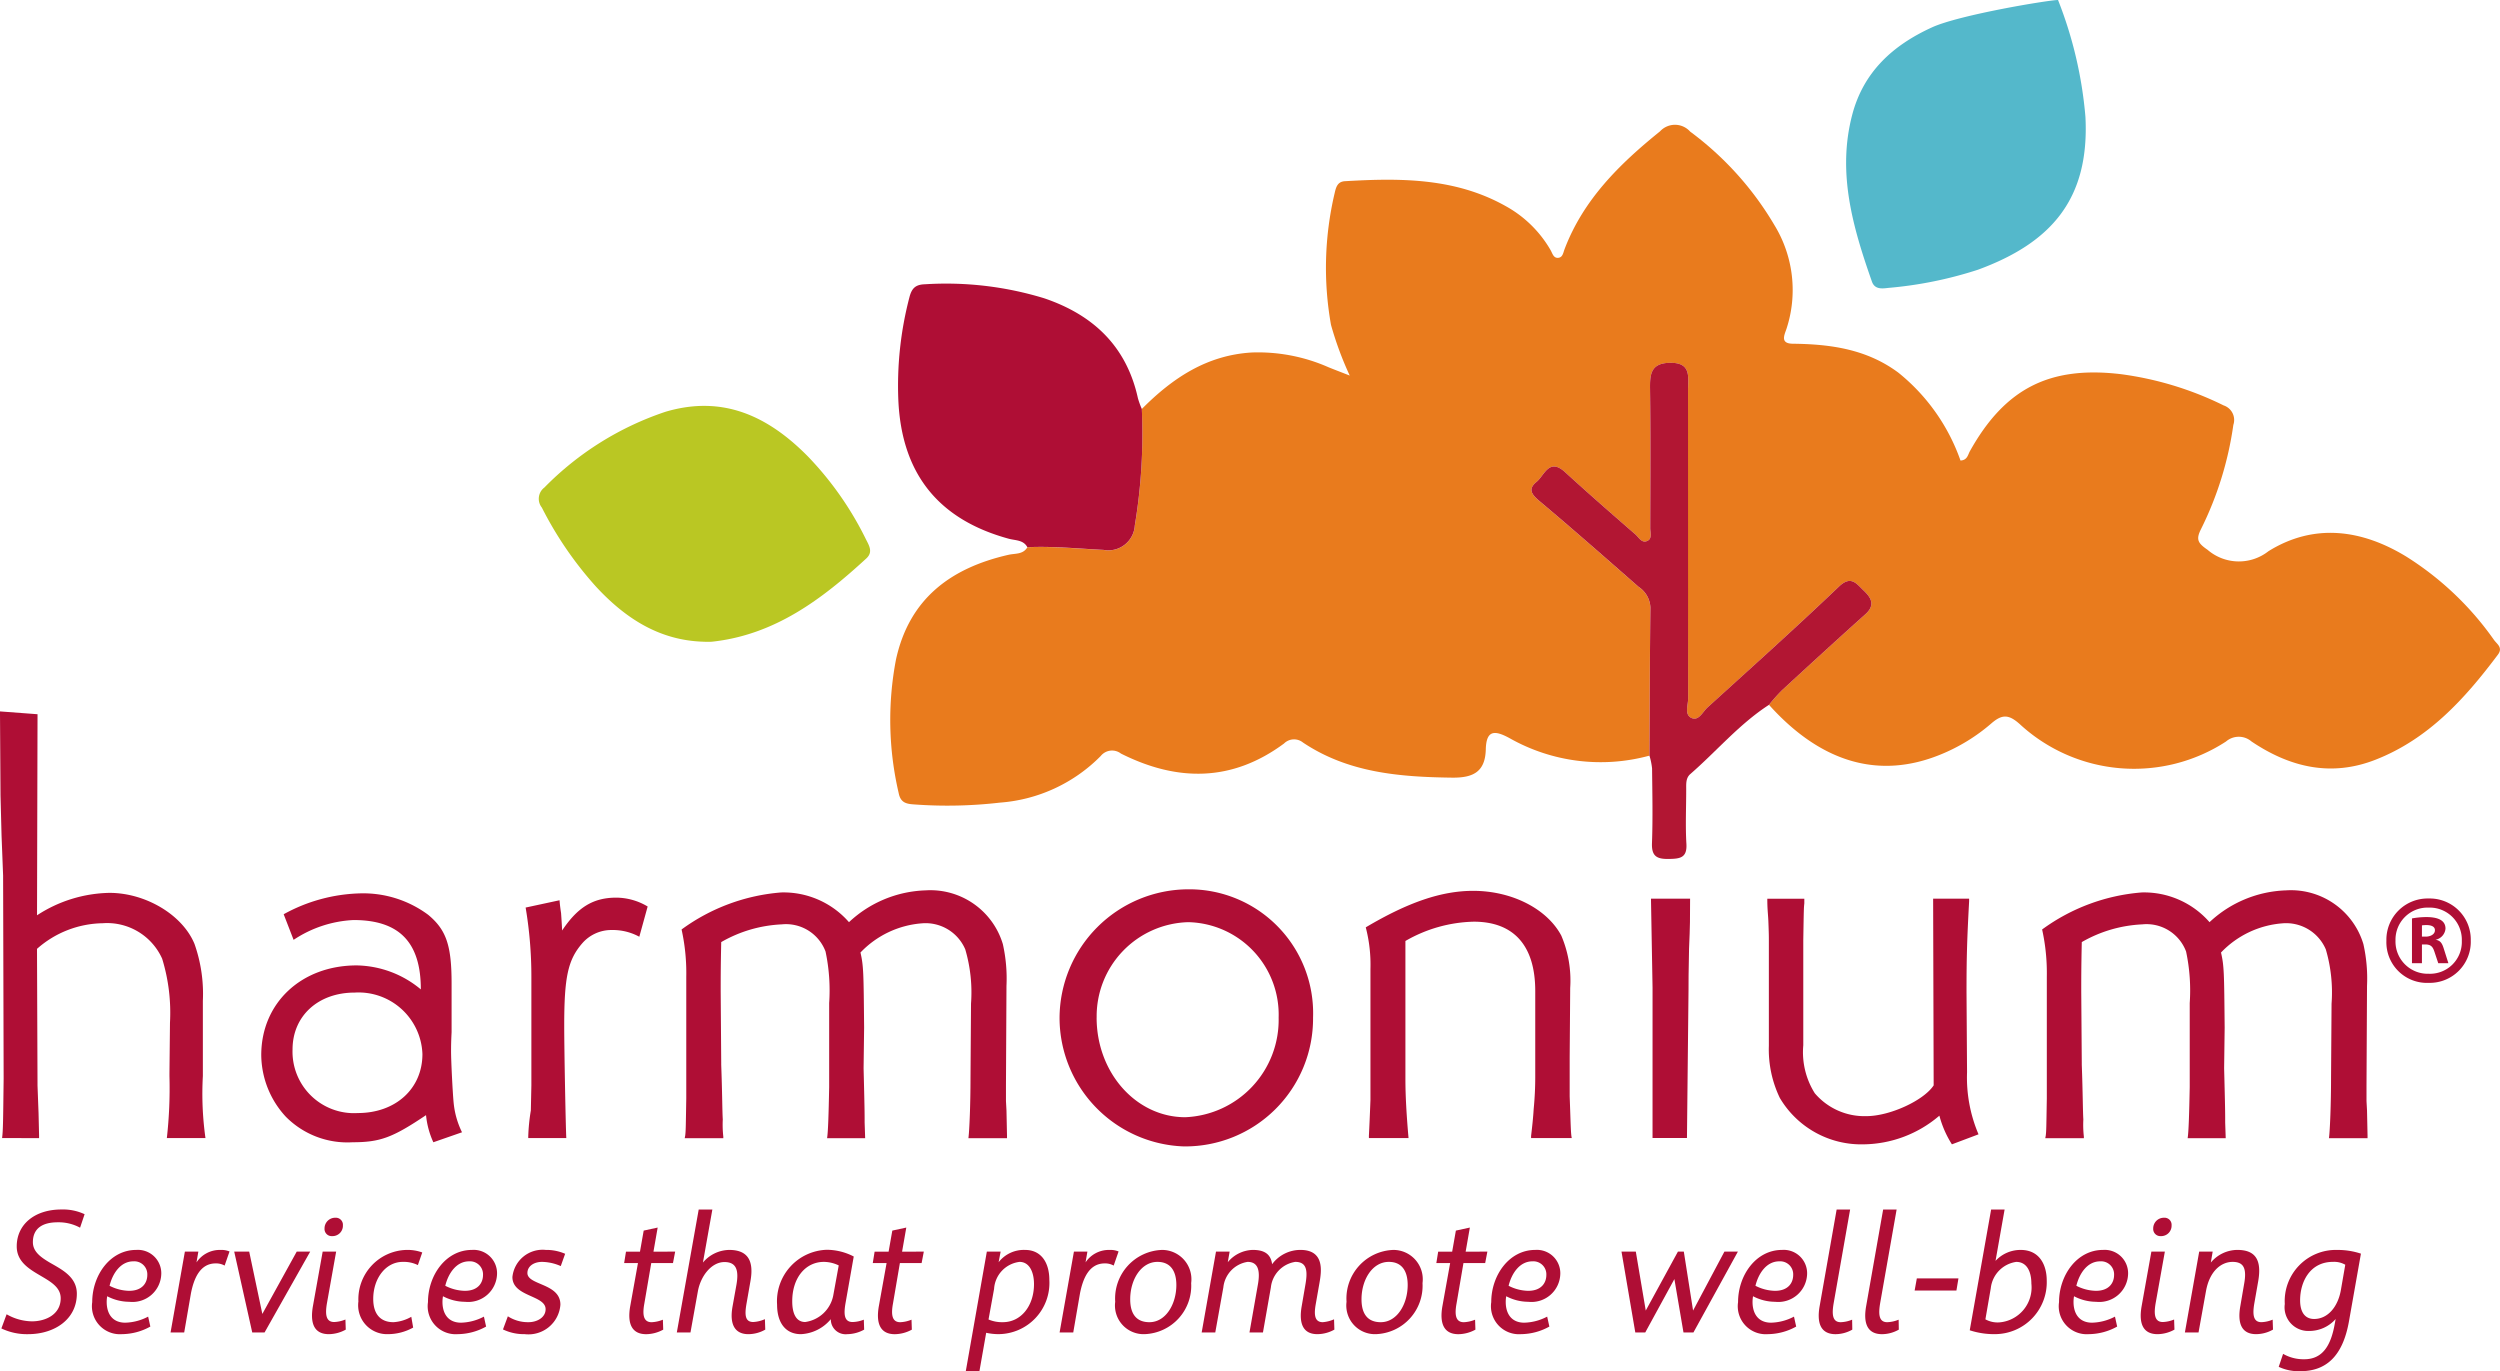
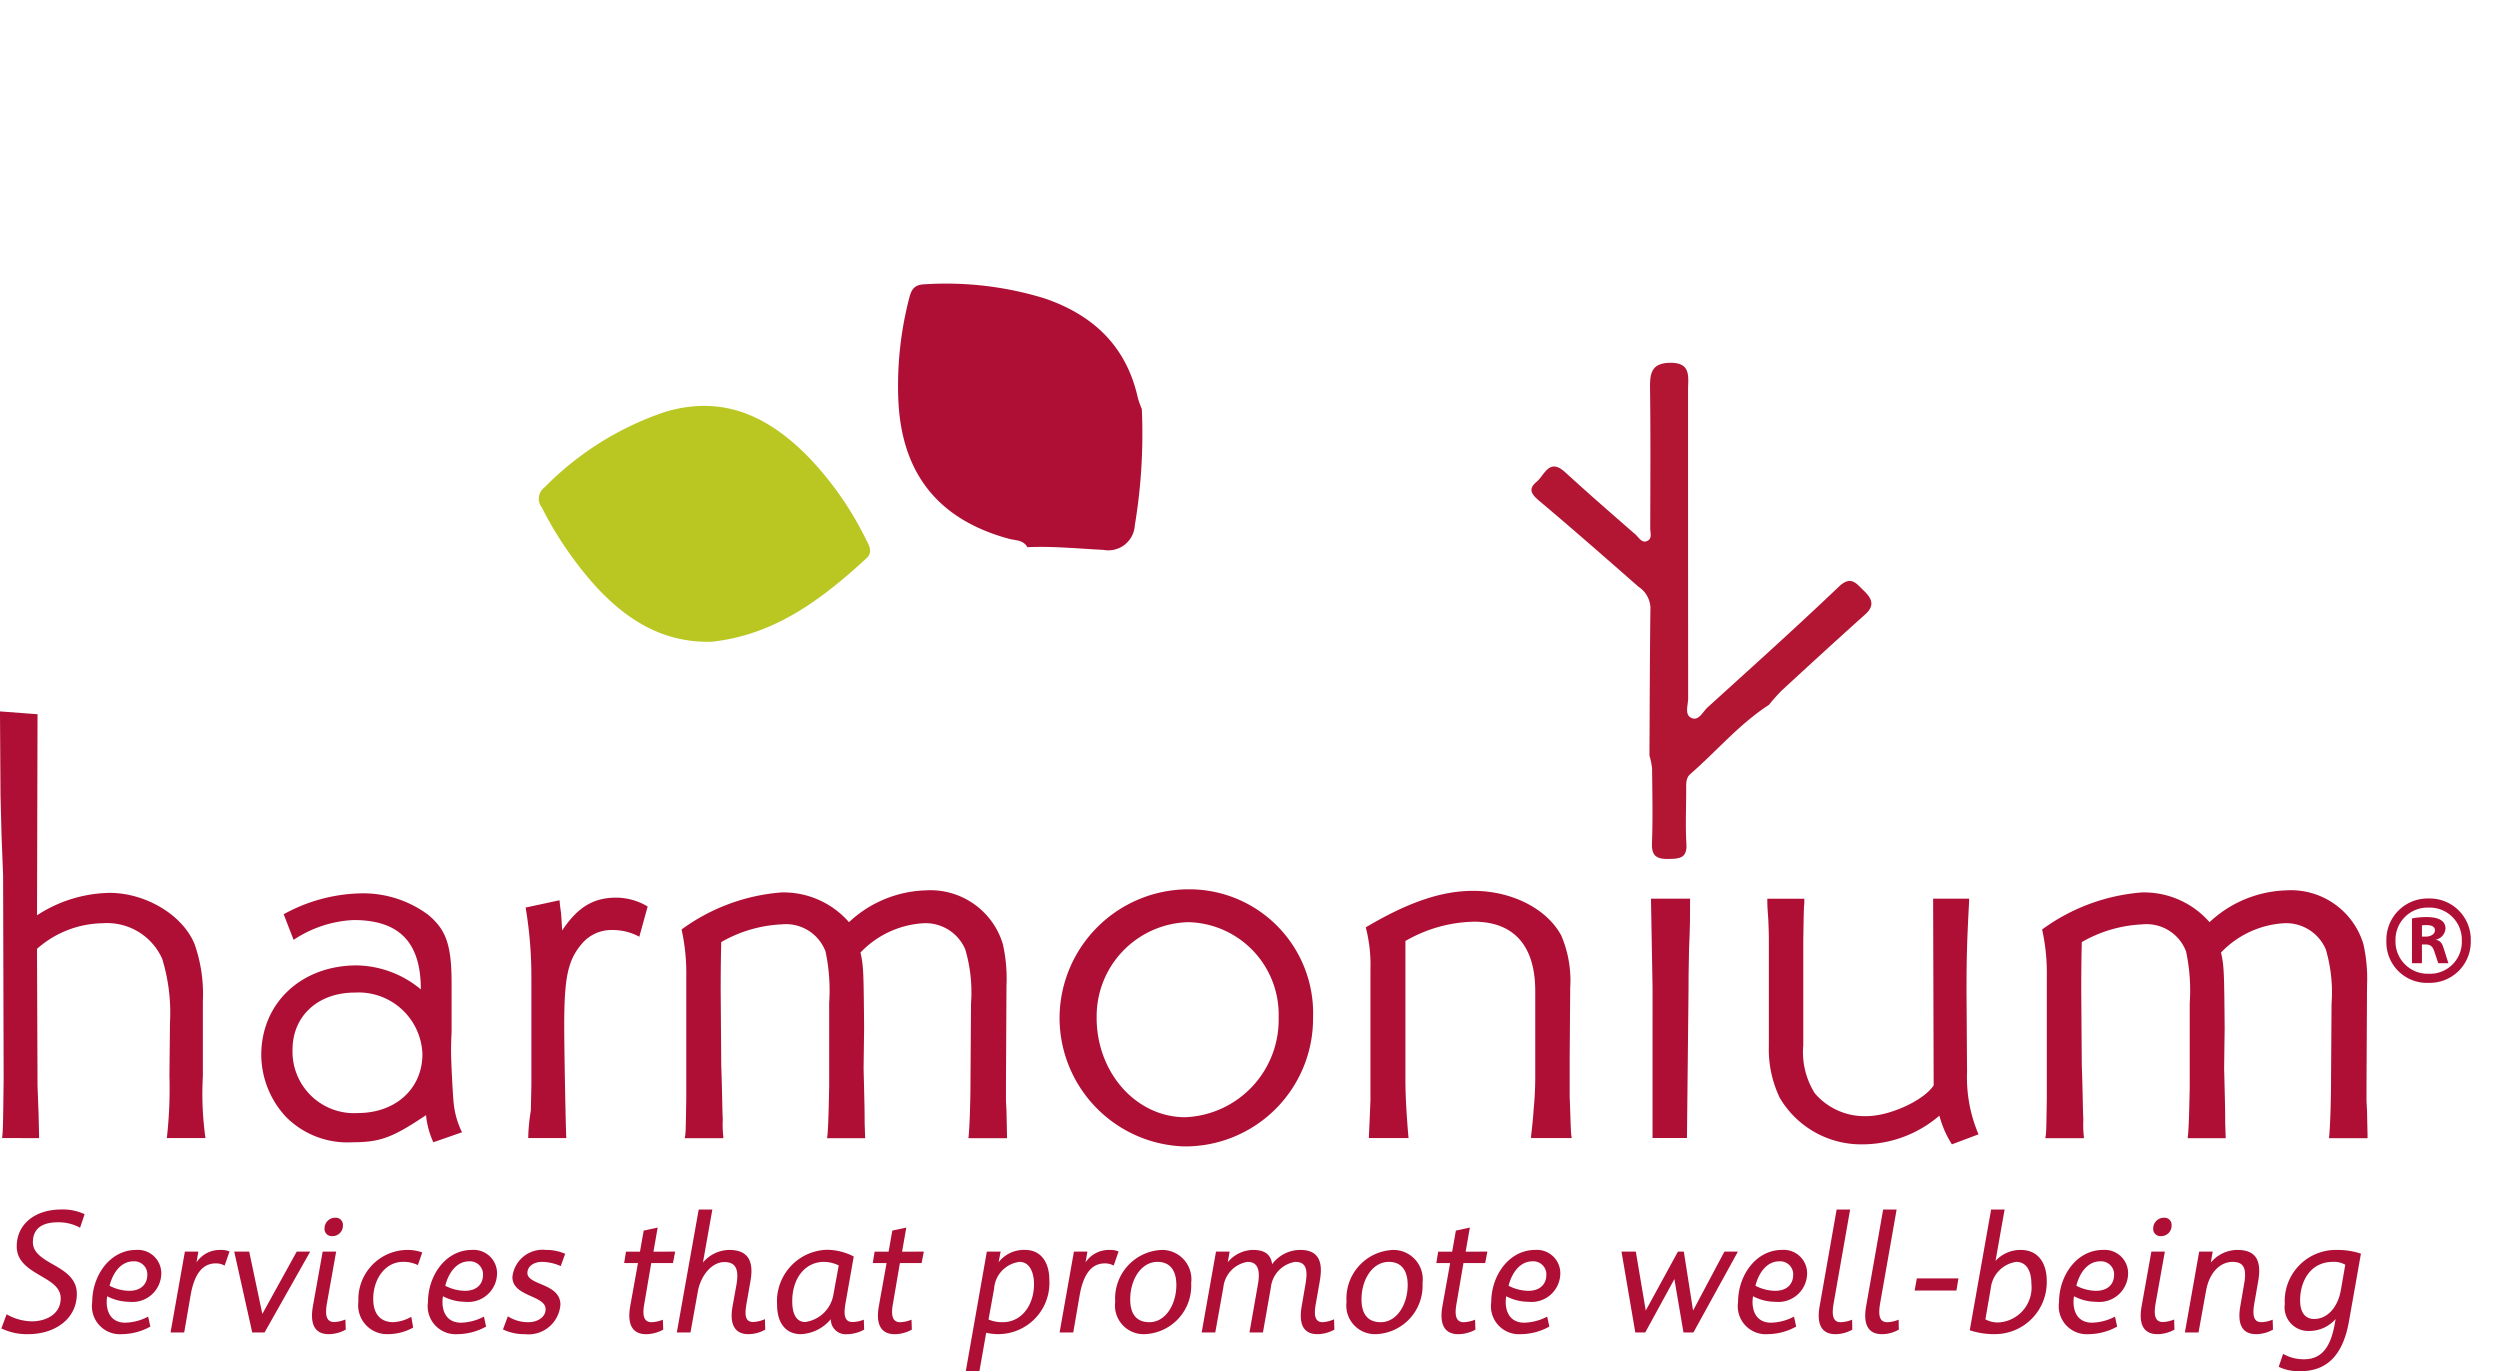
<svg xmlns="http://www.w3.org/2000/svg" width="185.481" height="101.734" viewBox="0 0 185.481 101.734">
  <defs>
    <style>.a{fill:#54b8cb;}.b{fill:#e97b1d;}.c{fill:#bac723;}.d{fill:#af0e35;}.e{fill:#b21633;}</style>
  </defs>
  <g transform="translate(360.679 -12.17)">
    <g transform="translate(-320.7 12.17)">
-       <path class="a" d="M-114.85,12.17a30.552,30.552,0,0,1,2.033,8.68c.312,6.126-2.571,9.343-7.964,11.328a29.642,29.642,0,0,1-6.671,1.353c-.471.058-1,.117-1.207-.471-1.407-4.013-2.593-8.054-1.462-12.37.839-3.2,3.029-5.17,5.921-6.49C-122.154,13.264-115.517,12.17-114.85,12.17Z" transform="translate(227.562 -12.17)" />
-       <path class="b" d="M-231.059,48.81c2.268-2.285,4.824-4,8.171-4.192a12.942,12.942,0,0,1,5.693,1.1c.429.174.862.338,1.564.613a24.807,24.807,0,0,1-1.391-3.762,24.122,24.122,0,0,1,.271-9.774c.1-.443.213-.852.758-.885,4.115-.241,8.2-.257,11.946,1.856a8.676,8.676,0,0,1,3.318,3.26c.137.238.21.593.554.57s.38-.374.476-.629c1.4-3.7,4.095-6.34,7.09-8.758a1.508,1.508,0,0,1,2.233.02,23.392,23.392,0,0,1,6.258,6.949,9.233,9.233,0,0,1,.884,7.7c-.159.461-.47,1.08.475,1.09,2.8.03,5.482.4,7.833,2.148a14.546,14.546,0,0,1,4.608,6.518c.507-.026.546-.42.693-.685,2.589-4.642,5.892-6.357,11.218-5.721a24.4,24.4,0,0,1,7.61,2.316,1.139,1.139,0,0,1,.722,1.447,25.22,25.22,0,0,1-2.4,7.733c-.389.771-.23,1.039.482,1.529a3.558,3.558,0,0,0,4.529.105c3.382-2.1,6.936-1.617,10.262.429a22.7,22.7,0,0,1,6.468,6.161c.226.313.68.566.285,1.093-2.452,3.268-5.149,6.253-9.077,7.79-3.312,1.3-6.366.554-9.2-1.352a1.448,1.448,0,0,0-1.891,0,12.507,12.507,0,0,1-15.3-1.285c-.839-.753-1.328-.736-2.123-.047a13.562,13.562,0,0,1-3.76,2.3c-4.555,1.865-8.869.608-12.727-3.688a13.528,13.528,0,0,1,.94-1.058c2.06-1.9,4.123-3.791,6.209-5.66.779-.7.415-1.251-.147-1.781-.524-.493-.917-1.127-1.819-.267-3.193,3.046-6.479,6-9.746,8.963-.359.326-.657,1.045-1.213.767-.505-.253-.221-.955-.222-1.451q-.021-11.415-.008-22.83c0-.974.28-2.089-1.354-2.057-1.447.029-1.477.894-1.464,1.992.044,3.424.021,6.849.013,10.273,0,.317.148.742-.172.926-.44.253-.666-.231-.927-.458-1.752-1.528-3.507-3.055-5.223-4.623-1.19-1.087-1.526.245-2.115.726-.686.56-.323.967.255,1.452,2.47,2.075,4.891,4.208,7.318,6.333a1.943,1.943,0,0,1,.879,1.54c-.048,3.661-.054,7.323-.074,10.983a13.708,13.708,0,0,1-10.36-1.288c-1.12-.615-1.742-.626-1.78.821-.043,1.655-.915,2.116-2.489,2.1-3.9-.051-7.717-.355-11.079-2.609a1.053,1.053,0,0,0-1.4.074c-3.865,2.863-7.927,2.843-12.1.749a1.078,1.078,0,0,0-1.5.178,11.716,11.716,0,0,1-7.477,3.46,33.869,33.869,0,0,1-6.414.131c-.566-.039-.965-.149-1.1-.836a23.856,23.856,0,0,1-.2-9.915c.989-4.515,4.066-6.789,8.349-7.766.493-.112,1.077-.011,1.4-.561,1.889-.082,3.766.112,5.648.2a1.965,1.965,0,0,0,2.323-1.821A41.217,41.217,0,0,0-231.059,48.81Z" transform="translate(275.793 -18.466)" />
      <path class="c" d="M-281.252,80.258c-3.323-.084-5.854-1.746-8.022-4.087a26.928,26.928,0,0,1-4.018-5.865,1.049,1.049,0,0,1,.186-1.489,22.641,22.641,0,0,1,8.979-5.618c4.283-1.274,7.636.342,10.553,3.29a24.182,24.182,0,0,1,4.325,6.168c.235.464.546.944.03,1.42-3.3,3.034-6.8,5.68-11.463,6.18A5.357,5.357,0,0,1-281.252,80.258Z" transform="translate(293.515 -32.646)" />
      <path class="d" d="M-230.661,56.837a41.22,41.22,0,0,1-.52,8.632,1.965,1.965,0,0,1-2.323,1.821c-1.882-.093-3.76-.286-5.648-.2-.3-.548-.881-.492-1.368-.624-5.243-1.427-7.962-4.838-8.205-10.282a25.952,25.952,0,0,1,.818-7.621c.167-.654.429-.955,1.138-.978a24.852,24.852,0,0,1,8.865,1.038c3.64,1.233,6.11,3.563,6.955,7.419A6.328,6.328,0,0,0-230.661,56.837Z" transform="translate(275.396 -26.493)" />
      <path class="e" d="M-161.039,86.534c.021-3.661.026-7.322.074-10.983a1.943,1.943,0,0,0-.879-1.54c-2.427-2.125-4.849-4.258-7.318-6.333-.578-.485-.942-.892-.255-1.452.59-.48.925-1.812,2.115-.726,1.716,1.568,3.47,3.1,5.223,4.623.261.227.486.711.927.458.32-.184.171-.609.172-.926.008-3.424.031-6.849-.013-10.273-.014-1.1.017-1.963,1.464-1.992,1.634-.032,1.353,1.083,1.354,2.057q0,11.415.008,22.83c0,.5-.283,1.2.222,1.451.556.279.854-.441,1.213-.767,3.268-2.967,6.554-5.916,9.746-8.962.9-.86,1.3-.226,1.819.267.563.53.926,1.083.147,1.781-2.086,1.868-4.149,3.762-6.209,5.66a13.519,13.519,0,0,0-.94,1.058c-2.2,1.423-3.881,3.436-5.837,5.136-.36.313-.3.774-.306,1.2,0,1.326-.063,2.655.015,3.976.063,1.052-.482,1.109-1.3,1.123-.876.015-1.291-.182-1.254-1.172.068-1.844.027-3.693.007-5.539A4.922,4.922,0,0,0-161.039,86.534Z" transform="translate(243.436 -30.473)" />
    </g>
    <g transform="translate(-360.679 64.958)">
      <path class="d" d="M-360.524,132.5c.077-.58.077-1.393.115-4.411l-.039-14.9v-.155l-.116-2.98-.077-2.979-.039-6.228,2.786.209-.038,14.918a10.14,10.14,0,0,1,5.378-1.664c2.67,0,5.417,1.625,6.307,3.792a11.147,11.147,0,0,1,.619,4.217V127.9a23.594,23.594,0,0,0,.193,4.6H-348.3a33.16,33.16,0,0,0,.193-4.6v-.193l.039-3.754a13.664,13.664,0,0,0-.58-4.759,4.477,4.477,0,0,0-4.411-2.631,7.513,7.513,0,0,0-4.875,1.9l.038,9.944v.193l.077,2.051.039,1.664v.193Z" transform="translate(360.679 -100.854)" />
      <path class="d" d="M-315.347,141.994a6.222,6.222,0,0,1-.542-2.012c-2.476,1.664-3.4,2.012-5.455,2.012a6.418,6.418,0,0,1-4.953-1.9,6.82,6.82,0,0,1-1.818-4.566c0-3.869,2.98-6.655,7.081-6.655a7.609,7.609,0,0,1,4.759,1.78c0-3.482-1.586-5.146-4.991-5.146a8.741,8.741,0,0,0-4.449,1.47l-.736-1.9a12.348,12.348,0,0,1,5.649-1.548,8.088,8.088,0,0,1,5.068,1.587c1.354,1.122,1.741,2.283,1.741,5.107v3.6c-.039.774-.039,1.161-.039,1.432,0,.7.116,3.057.193,3.831a6.3,6.3,0,0,0,.619,2.167Zm-10.446-6.887a4.561,4.561,0,0,0,4.836,4.72c2.824,0,4.8-1.818,4.8-4.373a4.741,4.741,0,0,0-5.03-4.565C-323.9,130.889-325.793,132.63-325.793,135.107Z" transform="translate(347.498 -110.035)" />
      <path class="d" d="M-294.967,141.778a14.326,14.326,0,0,1,.193-1.935l.039-1.857v-8.048a30.728,30.728,0,0,0-.426-5.146l2.515-.542c.039.464.077.7.116.967,0,.039.039.5.077,1.277,1.161-1.741,2.321-2.438,4.024-2.438a4.588,4.588,0,0,1,2.321.658l-.619,2.244a4.087,4.087,0,0,0-2.012-.5,2.866,2.866,0,0,0-2.205.967c-1.083,1.238-1.354,2.515-1.354,6.152,0,1.9.116,7.777.155,8.319h-2.824Z" transform="translate(334.159 -110.246)" />
      <path class="d" d="M-275.454,141.333c.039-.348.039-.426.077-2.747v-9.015a15,15,0,0,0-.348-3.521,14.417,14.417,0,0,1,7.39-2.747,6.445,6.445,0,0,1,5.03,2.205,8.708,8.708,0,0,1,5.688-2.36,5.611,5.611,0,0,1,5.727,3.985,11.657,11.657,0,0,1,.27,3.1l-.038,7.351v1.2l.038.7.039,1.858v.193h-2.863c.078-.58.155-2.592.155-4.449l.038-5.533a11.339,11.339,0,0,0-.426-4.024,3.2,3.2,0,0,0-3.211-1.935,7.029,7.029,0,0,0-4.565,2.167c.232,1.006.232,1.509.271,5.571l-.039,3.018c.077,3.057.077,3.289.077,4.024l.039,1.161h-2.824c.077-.5.116-1.857.154-3.792v-6.23a13.888,13.888,0,0,0-.27-3.83,3.134,3.134,0,0,0-3.251-2.012,9.875,9.875,0,0,0-4.488,1.315c-.039,1.9-.039,2.592-.039,3.676l.039,5.262v.154c.077,2.09.077,3.483.116,4.063a7.923,7.923,0,0,0,.039,1.277v.116h-2.863Z" transform="translate(326.293 -109.878)" />
      <path class="d" d="M-209.8,132.535a9.488,9.488,0,0,1-9.6,9.557,9.554,9.554,0,0,1-9.208-9.518,9.578,9.578,0,0,1,9.557-9.557A9.192,9.192,0,0,1-209.8,132.535Zm-16.058,0c0,4.1,2.941,7.391,6.578,7.391a7.229,7.229,0,0,0,6.926-7.391,6.861,6.861,0,0,0-6.693-7.08A6.981,6.981,0,0,0-225.855,132.535Z" transform="translate(307.219 -109.825)" />
      <path class="d" d="M-190.215,141.4q.058-1.1.116-2.67v-9.712a10.989,10.989,0,0,0-.348-3.1c3.135-1.858,5.611-2.708,7.971-2.708,2.9,0,5.494,1.354,6.539,3.327a8.487,8.487,0,0,1,.658,3.869l-.039,5.185v2.863c.077,2.051.077,2.747.155,3.1h-3.018V141.4c.077-.658.155-1.354.193-2.012a24.747,24.747,0,0,0,.116-2.476v-6.268c0-3.366-1.586-5.146-4.565-5.146a10.576,10.576,0,0,0-5.068,1.432V137.22c0,1.122.077,2.592.232,4.333h-2.94Z" transform="translate(291.776 -109.904)" />
      <path class="d" d="M-154.777,130.959V130.8l-.115-6.5v-.116h2.9c0,1.393,0,2.012-.077,3.714-.039,1.857-.039,2.4-.039,3.057l-.116,10.989h-2.554Z" transform="translate(277.384 -110.299)" />
      <path class="d" d="M-126.7,142.412a7.537,7.537,0,0,1-.929-2.128,8.785,8.785,0,0,1-5.61,2.128,7.014,7.014,0,0,1-6.229-3.444,8.292,8.292,0,0,1-.813-3.869v-7.777c0-.348,0-.542-.038-1.509-.039-.7-.077-.89-.077-1.625h2.746v.348c-.038.348-.038.387-.077,2.747v7.777a5.728,5.728,0,0,0,.852,3.56,4.833,4.833,0,0,0,3.83,1.7c1.741,0,4.256-1.161,4.991-2.283l-.039-13.851h2.67v.193c-.154,2.863-.193,4.14-.193,6.732l.039,5.958a10.756,10.756,0,0,0,.851,4.6Z" transform="translate(271.517 -110.299)" />
      <path class="d" d="M-105.872,141.333c.039-.348.039-.426.077-2.747v-9.015a15,15,0,0,0-.348-3.521,14.419,14.419,0,0,1,7.39-2.747,6.445,6.445,0,0,1,5.03,2.205,8.707,8.707,0,0,1,5.688-2.36,5.611,5.611,0,0,1,5.727,3.985,11.657,11.657,0,0,1,.27,3.1l-.038,7.351v1.2l.038.7.039,1.858v.193h-2.863c.078-.58.155-2.592.155-4.449l.038-5.533a11.34,11.34,0,0,0-.426-4.024,3.2,3.2,0,0,0-3.211-1.935,7.029,7.029,0,0,0-4.565,2.167c.232,1.006.232,1.509.271,5.571l-.039,3.018c.078,3.057.078,3.289.078,4.024l.039,1.161h-2.824c.077-.5.116-1.857.154-3.792v-6.23a13.851,13.851,0,0,0-.271-3.83,3.132,3.132,0,0,0-3.25-2.012,9.875,9.875,0,0,0-4.488,1.315c-.039,1.9-.039,2.592-.039,3.676l.039,5.262v.154c.077,2.09.077,3.483.116,4.063a7.923,7.923,0,0,0,.039,1.277v.116h-2.863Z" transform="translate(257.653 -109.878)" />
      <g transform="translate(0.104 36.948)">
        <path class="d" d="M-360.117,170.7a3.875,3.875,0,0,0,1.875.525c1.024,0,2.137-.512,2.137-1.712,0-.762-.65-1.175-1.35-1.588-.887-.525-1.912-1.062-1.912-2.262,0-1.625,1.325-2.737,3.312-2.737a3.785,3.785,0,0,1,1.724.35l-.337,1a3.339,3.339,0,0,0-1.663-.4c-1.138,0-1.837.462-1.837,1.475,0,.7.575,1.113,1.249,1.512.912.525,2.012,1.062,2.012,2.313,0,1.912-1.675,3-3.612,3a4.386,4.386,0,0,1-1.987-.425Z" transform="translate(360.504 -162.927)" />
        <path class="d" d="M-344.873,173.652a4.4,4.4,0,0,1-2.1.563,2.076,2.076,0,0,1-2.212-2.375c0-1.987,1.325-3.874,3.262-3.874a1.735,1.735,0,0,1,1.862,1.774,2.138,2.138,0,0,1-2.375,2.074,3.533,3.533,0,0,1-1.637-.412,2.334,2.334,0,0,0-.038.424c0,.887.438,1.538,1.375,1.538a3.828,3.828,0,0,0,1.7-.45ZM-346.448,171c1.012,0,1.35-.625,1.35-1.175a.965.965,0,0,0-1.038-1.012c-.937,0-1.537.887-1.762,1.813A3.292,3.292,0,0,0-346.448,171Z" transform="translate(355.923 -164.967)" />
        <path class="d" d="M-335.408,169.128a1.284,1.284,0,0,0-.663-.162c-1.138,0-1.613,1.075-1.837,2.225l-.5,2.9h-1.012l1.063-6h1l-.138.8a2.074,2.074,0,0,1,1.775-.924,1.605,1.605,0,0,1,.675.113Z" transform="translate(351.97 -164.967)" />
        <path class="d" d="M-326.846,168.176h1l-3.387,6h-.913l-1.338-6h1.112l.975,4.624Z" transform="translate(348.757 -165.052)" />
        <path class="d" d="M-320.684,170.316c-.125.75-.1,1.375.537,1.375a2.429,2.429,0,0,0,.838-.187l.025.75a2.64,2.64,0,0,1-1.25.338c-1.087,0-1.412-.787-1.187-2.075l.724-4.049h1Zm.4-5a.528.528,0,0,1-.575-.562.79.79,0,0,1,.8-.8.525.525,0,0,1,.563.563A.772.772,0,0,1-320.284,165.318Z" transform="translate(344.833 -163.343)" />
        <path class="d" d="M-311.944,173.727a3.872,3.872,0,0,1-1.862.488,2.142,2.142,0,0,1-2.2-2.425,3.664,3.664,0,0,1,3.562-3.824,3.213,3.213,0,0,1,1.175.188l-.325.937a2.361,2.361,0,0,0-1.125-.238c-1.249,0-2.187,1.213-2.187,2.75,0,1.124.538,1.724,1.5,1.724a3.018,3.018,0,0,0,1.324-.4Z" transform="translate(342.493 -164.967)" />
        <path class="d" d="M-303.021,173.652a4.395,4.395,0,0,1-2.1.563,2.076,2.076,0,0,1-2.212-2.375c0-1.987,1.324-3.874,3.262-3.874a1.735,1.735,0,0,1,1.862,1.774,2.138,2.138,0,0,1-2.374,2.074,3.534,3.534,0,0,1-1.637-.412,2.334,2.334,0,0,0-.038.424c0,.887.438,1.538,1.375,1.538a3.828,3.828,0,0,0,1.7-.45ZM-304.6,171c1.013,0,1.35-.625,1.35-1.175a.965.965,0,0,0-1.038-1.012c-.937,0-1.537.887-1.762,1.813A3.292,3.292,0,0,0-304.6,171Z" transform="translate(338.982 -164.967)" />
        <path class="d" d="M-293.726,172.027a2.375,2.375,0,0,1-2.649,2.188,3.582,3.582,0,0,1-1.612-.35l.362-.975a2.74,2.74,0,0,0,1.538.437c.612,0,1.263-.337,1.263-.963,0-1.049-2.463-.912-2.463-2.387a2.253,2.253,0,0,1,2.475-2.012,3.5,3.5,0,0,1,1.437.288l-.325.912a3.545,3.545,0,0,0-1.387-.312c-.612,0-1.087.325-1.087.825C-296.175,170.6-293.726,170.428-293.726,172.027Z" transform="translate(335.2 -164.967)" />
        <path class="d" d="M-279.1,166.961l-.162.849h-1.612l-.512,3c-.138.75-.113,1.388.538,1.388a2.492,2.492,0,0,0,.837-.187l.025.738a2.686,2.686,0,0,1-1.262.338c-1.075,0-1.413-.788-1.187-2.075l.575-3.2h-1.025l.137-.849h1.038l.275-1.562,1.037-.225-.312,1.787Z" transform="translate(329.088 -163.836)" />
        <path class="d" d="M-269.755,171.838a2.565,2.565,0,0,1-1.25.338c-1,0-1.424-.713-1.174-2.075l.287-1.6c.187-1.075-.012-1.675-.888-1.675-.975,0-1.775,1.05-1.975,2.175l-.549,3.049h-1.013l1.624-9.123h1.013l-.7,3.936a2.593,2.593,0,0,1,1.95-.937c1.324,0,1.862.737,1.574,2.324l-.288,1.649c-.15.85-.112,1.375.5,1.375a2.427,2.427,0,0,0,.862-.212Z" transform="translate(326.428 -162.927)" />
        <path class="d" d="M-258.747,171.931c-.125.738-.125,1.375.525,1.375a2.394,2.394,0,0,0,.837-.175l.025.738a2.64,2.64,0,0,1-1.25.338,1.1,1.1,0,0,1-1.224-1.113,3.075,3.075,0,0,1-2.212,1.113c-1.149,0-1.774-.85-1.774-2.187a3.82,3.82,0,0,1,3.7-4.074,4.374,4.374,0,0,1,1.987.5Zm-.5-2.824a2.559,2.559,0,0,0-1.1-.263c-1.35,0-2.349,1.163-2.349,2.924,0,.888.275,1.537.962,1.537a2.465,2.465,0,0,0,2.075-1.937Z" transform="translate(321.37 -164.958)" />
        <path class="d" d="M-248.106,166.961l-.163.849h-1.612l-.512,3c-.137.75-.112,1.388.537,1.388a2.489,2.489,0,0,0,.837-.187l.025.738a2.686,2.686,0,0,1-1.262.338c-1.075,0-1.412-.788-1.187-2.075l.575-3.2h-1.025l.137-.849h1.038l.275-1.562,1.037-.225-.312,1.787Z" transform="translate(316.542 -163.836)" />
        <path class="d" d="M-239.288,176.964H-240.3l1.562-8.873h1.024l-.15.787a2.372,2.372,0,0,1,1.963-.912c1.2,0,1.8.949,1.8,2.224a3.8,3.8,0,0,1-3.774,4.024,4.3,4.3,0,0,1-.912-.1Zm.675-3.837a2.549,2.549,0,0,0,1.062.2c1.362,0,2.312-1.225,2.312-2.824,0-.888-.337-1.65-1.074-1.65a2.152,2.152,0,0,0-1.887,2Z" transform="translate(311.85 -164.967)" />
        <path class="d" d="M-224.593,169.128a1.286,1.286,0,0,0-.663-.162c-1.137,0-1.612,1.075-1.837,2.225l-.5,2.9h-1.013l1.063-6h1l-.137.8a2.072,2.072,0,0,1,1.774-.924,1.608,1.608,0,0,1,.676.113Z" transform="translate(307.116 -164.967)" />
        <path class="d" d="M-219.488,174.215a2.124,2.124,0,0,1-2.187-2.4,3.608,3.608,0,0,1,3.474-3.849,2.178,2.178,0,0,1,2.162,2.462A3.59,3.59,0,0,1-219.488,174.215Zm.95-5.362c-1.213,0-2.024,1.313-2.024,2.775,0,1.137.5,1.7,1.424,1.7,1.213,0,2-1.337,2-2.762C-217.139,169.578-217.539,168.853-218.538,168.853Z" transform="translate(304.311 -164.967)" />
        <path class="d" d="M-202.428,171.94c-.138.75-.138,1.387.512,1.387a2.576,2.576,0,0,0,.837-.213l.025.763a2.609,2.609,0,0,1-1.263.338c-1.062,0-1.387-.788-1.162-2.075l.262-1.524c.188-1.038.162-1.763-.738-1.763a2.152,2.152,0,0,0-1.812,1.9l-.587,3.337h-1l.637-3.624c.15-.912.037-1.613-.774-1.613a2.137,2.137,0,0,0-1.8,1.888l-.6,3.349H-210.9l1.063-6h1.012l-.138.787a2.49,2.49,0,0,1,1.85-.912c.788,0,1.337.25,1.438,1.062a2.612,2.612,0,0,1,2.1-1.062c1.8,0,1.562,1.587,1.425,2.387Z" transform="translate(299.951 -164.967)" />
        <path class="d" d="M-190.655,174.215a2.125,2.125,0,0,1-2.187-2.4,3.607,3.607,0,0,1,3.474-3.849,2.178,2.178,0,0,1,2.163,2.462A3.591,3.591,0,0,1-190.655,174.215Zm.95-5.362c-1.213,0-2.026,1.313-2.026,2.775,0,1.137.5,1.7,1.426,1.7,1.212,0,2-1.337,2-2.762C-188.305,169.578-188.705,168.853-189.7,168.853Z" transform="translate(292.641 -164.967)" />
        <path class="d" d="M-177.863,166.961l-.163.849h-1.612l-.512,3c-.138.75-.113,1.388.537,1.388a2.5,2.5,0,0,0,.838-.187l.025.738a2.692,2.692,0,0,1-1.263.338c-1.074,0-1.412-.788-1.187-2.075l.575-3.2h-1.025l.137-.849h1.038l.275-1.562,1.037-.225-.312,1.787Z" transform="translate(288.111 -163.836)" />
        <path class="d" d="M-170.492,173.652a4.4,4.4,0,0,1-2.1.563,2.076,2.076,0,0,1-2.212-2.375c0-1.987,1.325-3.874,3.262-3.874a1.735,1.735,0,0,1,1.862,1.774,2.138,2.138,0,0,1-2.375,2.074,3.534,3.534,0,0,1-1.637-.412,2.39,2.39,0,0,0-.037.424c0,.887.437,1.538,1.374,1.538a3.826,3.826,0,0,0,1.7-.45ZM-172.065,171c1.012,0,1.349-.625,1.349-1.175a.965.965,0,0,0-1.038-1.012c-.937,0-1.537.887-1.762,1.813A3.292,3.292,0,0,0-172.065,171Z" transform="translate(285.339 -164.967)" />
        <path class="d" d="M-150.934,168.176h1l-3.3,6h-.737l-.675-3.962-2.163,3.962h-.737l-1.024-6h1.062l.738,4.374,2.387-4.374h.437l.687,4.374Z" transform="translate(278.769 -165.052)" />
        <path class="d" d="M-139.728,173.652a4.4,4.4,0,0,1-2.1.563,2.076,2.076,0,0,1-2.212-2.375c0-1.987,1.324-3.874,3.261-3.874a1.735,1.735,0,0,1,1.862,1.774,2.138,2.138,0,0,1-2.374,2.074,3.534,3.534,0,0,1-1.637-.412,2.389,2.389,0,0,0-.038.424c0,.887.438,1.538,1.375,1.538a3.823,3.823,0,0,0,1.7-.45ZM-141.3,171c1.012,0,1.35-.625,1.35-1.175a.965.965,0,0,0-1.038-1.012c-.937,0-1.537.887-1.762,1.813A3.292,3.292,0,0,0-141.3,171Z" transform="translate(272.887 -164.967)" />
        <path class="d" d="M-132.883,169.9c-.126.75-.113,1.388.524,1.388a2.43,2.43,0,0,0,.85-.187l.013.738a2.553,2.553,0,0,1-1.237.338c-1.087,0-1.413-.788-1.187-2.075l1.262-7.173h1Z" transform="translate(268.819 -162.927)" />
        <path class="d" d="M-127.088,169.9c-.124.75-.112,1.388.526,1.388a2.43,2.43,0,0,0,.849-.187l.013.738a2.555,2.555,0,0,1-1.237.338c-1.087,0-1.412-.788-1.187-2.075l1.262-7.173h1Z" transform="translate(266.473 -162.927)" />
        <path class="d" d="M-121.869,171.514h3.088l-.15.9h-3.1Z" transform="translate(263.979 -166.403)" />
        <path class="d" d="M-115.163,171.888l1.587-8.961h1l-.674,3.811a2.522,2.522,0,0,1,1.862-.812c1.438,0,1.937,1.162,1.937,2.274a3.849,3.849,0,0,1-3.849,3.974A5.761,5.761,0,0,1-115.163,171.888Zm1.162-.812a1.87,1.87,0,0,0,1.05.225,2.6,2.6,0,0,0,2.361-2.874c0-.837-.3-1.613-1.124-1.613a2.216,2.216,0,0,0-1.888,1.95Z" transform="translate(261.199 -162.927)" />
        <path class="d" d="M-99.722,173.652a4.4,4.4,0,0,1-2.1.563,2.076,2.076,0,0,1-2.212-2.375c0-1.987,1.324-3.874,3.262-3.874a1.735,1.735,0,0,1,1.862,1.774,2.138,2.138,0,0,1-2.374,2.074,3.532,3.532,0,0,1-1.637-.412,2.284,2.284,0,0,0-.038.424c0,.887.438,1.538,1.375,1.538a3.827,3.827,0,0,0,1.7-.45ZM-101.3,171c1.012,0,1.35-.625,1.35-1.175a.964.964,0,0,0-1.037-1.012c-.937,0-1.537.887-1.762,1.813A3.29,3.29,0,0,0-101.3,171Z" transform="translate(256.695 -164.967)" />
        <path class="d" d="M-92.752,170.316c-.126.75-.1,1.375.537,1.375a2.42,2.42,0,0,0,.837-.187l.026.75a2.638,2.638,0,0,1-1.249.338c-1.087,0-1.412-.787-1.187-2.075l.724-4.049h1Zm.4-5a.529.529,0,0,1-.576-.562.79.79,0,0,1,.8-.8.524.524,0,0,1,.563.563A.772.772,0,0,1-92.352,165.318Z" transform="translate(252.576 -163.343)" />
        <path class="d" d="M-83.961,170.54c.225-1.2-.013-1.687-.849-1.687s-1.713.675-1.975,2.188l-.55,3.049h-1.012l1.062-6h1l-.137.812a2.587,2.587,0,0,1,1.962-.937c1.325,0,1.837.712,1.55,2.337l-.287,1.637c-.126.75-.113,1.387.524,1.387a2.369,2.369,0,0,0,.838-.187l.025.738a2.565,2.565,0,0,1-1.25.338c-1.075,0-1.4-.788-1.175-2.075Z" transform="translate(250.345 -164.967)" />
        <path class="d" d="M-71.44,173.265c-.462,2.6-1.7,3.7-3.624,3.7a3.517,3.517,0,0,1-1.588-.325l.325-.963a3.046,3.046,0,0,0,1.575.4c1.338,0,1.974-.988,2.262-2.649l.063-.337a2.6,2.6,0,0,1-1.974.887,1.754,1.754,0,0,1-1.8-2,3.794,3.794,0,0,1,3.887-4.011,5.489,5.489,0,0,1,1.762.275Zm-.274-4.2a1.662,1.662,0,0,0-.913-.213c-1.7,0-2.437,1.475-2.437,2.85,0,.9.374,1.387,1.038,1.387,1,0,1.762-.875,1.987-2.149Z" transform="translate(245.611 -164.967)" />
      </g>
      <g transform="translate(177.053 13.873)">
        <path class="d" d="M-60.09,130.421a3.011,3.011,0,0,1-3.14-3.119,3.059,3.059,0,0,1,3.14-3.14,3.043,3.043,0,0,1,3.119,3.119A3.048,3.048,0,0,1-60.09,130.421Zm0-5.584a2.381,2.381,0,0,0-2.465,2.443,2.392,2.392,0,0,0,2.465,2.465,2.361,2.361,0,0,0,2.455-2.443A2.385,2.385,0,0,0-60.09,124.837Zm.707,4.126-.289-.868c-.117-.343-.246-.525-.686-.525h-.236v1.393h-.739V125.64a5.978,5.978,0,0,1,1.061-.1c.761,0,1.426.182,1.426.858a.92.92,0,0,1-.74.825c.375.054.493.279.611.654l.343,1.083Zm-1.211-1.972h.279c.354,0,.686-.171.686-.472,0-.278-.268-.386-.643-.386a2.815,2.815,0,0,0-.321.021Z" transform="translate(63.23 -124.161)" />
      </g>
    </g>
  </g>
</svg>